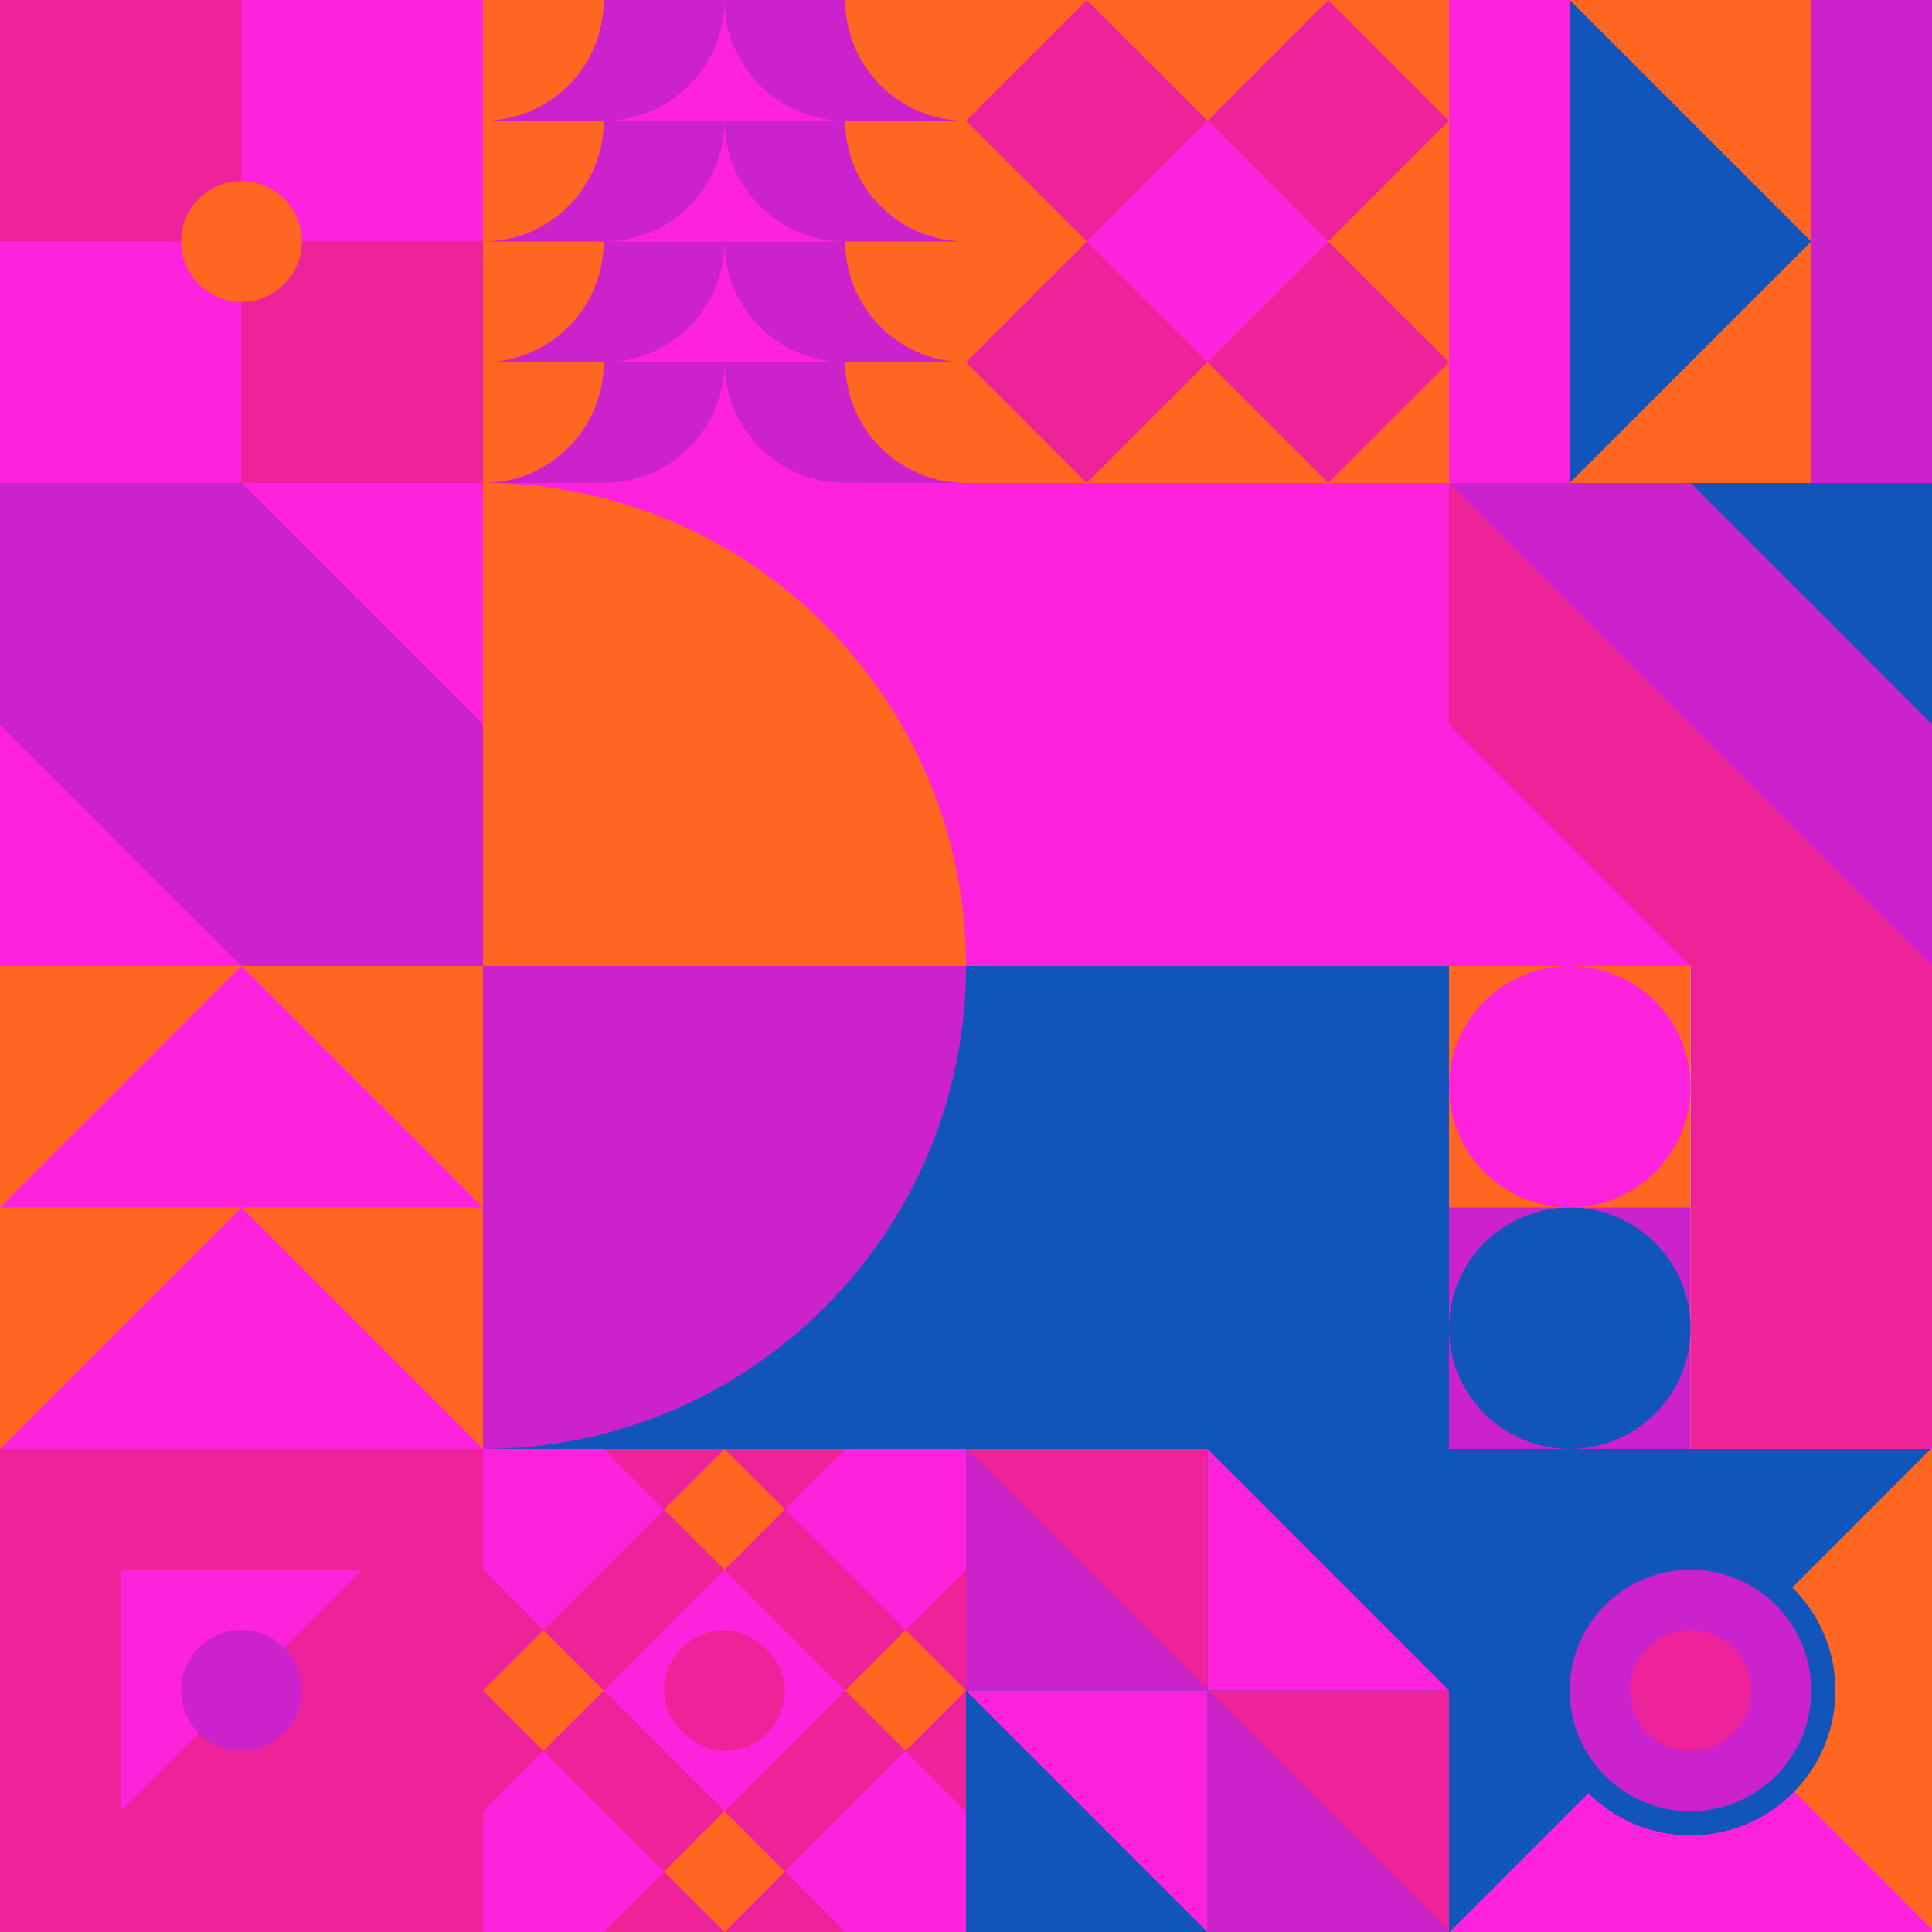
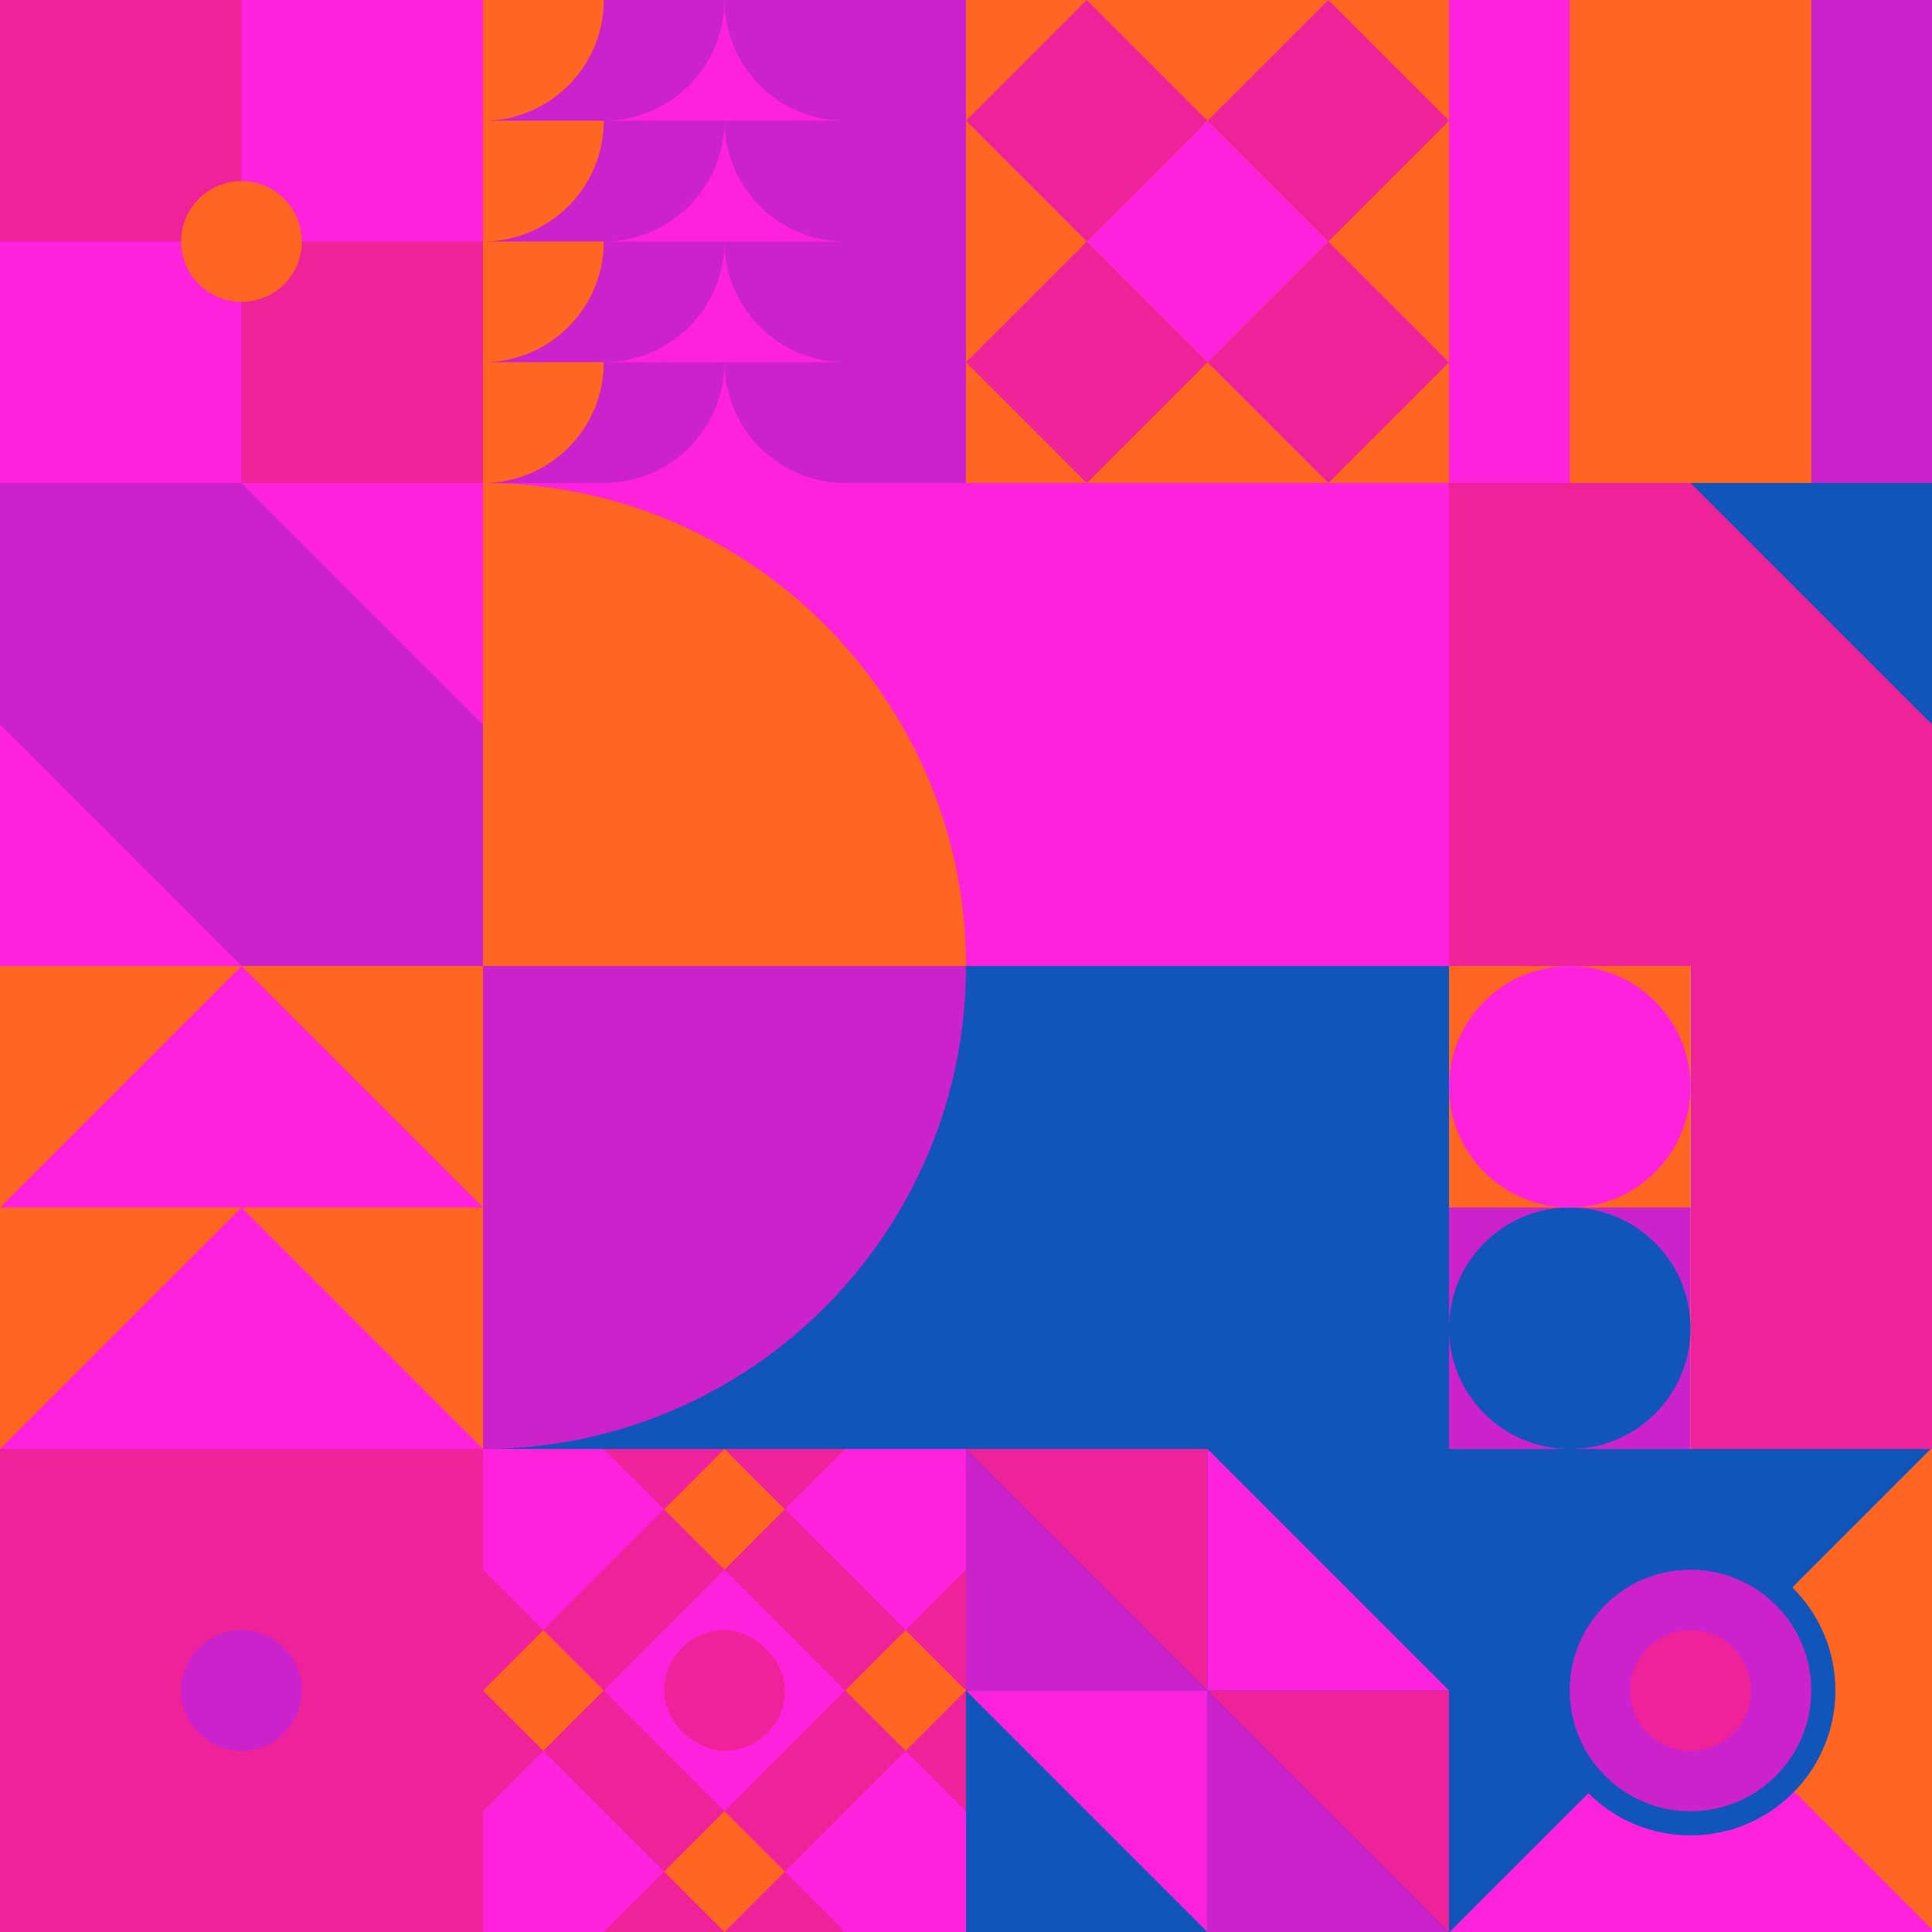
<svg xmlns="http://www.w3.org/2000/svg" id="geo" width="1280" height="1280" viewBox="0 0 1280 1280" fill="none" style="width:640px;height:640px">
  <g class="svg-image">
    <g class="block-0" transform="translate(0,0), scale(1), rotate(0, 160, 160)" height="320" width="320" clip-path="url(#trim)">
      <rect width="320" height="320" fill="#cc22cc" />
      <rect y="320" width="320" height="320" transform="rotate(-90 0 320)" fill="#ee2299" />
      <rect x="160" y="160" width="160" height="160" transform="rotate(-90 160 160)" fill="#ff22dd" />
      <rect width="160" height="160" transform="matrix(0 -1 -1 0 160 320)" fill="#ff22dd" />
      <rect width="160" height="160" transform="matrix(0 -1 -1 0 320 320)" fill="#ee2299" />
      <circle cx="160" cy="160" r="40" fill="#ff6622" />
    </g>
    <g class="block-1" transform="translate(320,0), scale(1), rotate(0, 160, 160)" height="320" width="320" clip-path="url(#trim)">
      <rect width="320" height="320" fill="#ff22dd" />
      <path d="M0 240h160c0 44.183-35.817 80-80 80H0v-80ZM0 160h160c0 44.183-35.817 80-80 80H0v-80ZM0 80h160c0 44.183-35.817 80-80 80H0V80ZM0 0h160c0 44.183-35.817 80-80 80H0V0Z" fill="#cc22cc" />
      <path d="M-80 240H80c0 44.183-35.817 80-80 80h-80v-80ZM-80 160H80c0 44.183-35.817 80-80 80h-80v-80ZM-80 80H80c0 44.183-35.817 80-80 80h-80V80ZM-80 0H80c0 44.183-35.817 80-80 80h-80V0Z" fill="#ff6622" />
      <path d="M320 240H160c0 44.183 35.817 80 80 80h80v-80ZM320 160H160c0 44.183 35.817 80 80 80h80v-80ZM320 80H160c0 44.183 35.817 80 80 80h80V80ZM320 0H160c0 44.183 35.817 80 80 80h80V0Z" fill="#cc22cc" />
-       <path d="M400 240H240c0 44.183 35.817 80 80 80h80v-80ZM400 160H240c0 44.183 35.817 80 80 80h80v-80ZM400 80H240c0 44.183 35.817 80 80 80h80V80ZM400 0H240c0 44.183 35.817 80 80 80h80V0Z" fill="#ff6622" />
    </g>
    <g class="block-2" transform="translate(640,0), scale(1), rotate(0, 160, 160)" height="320" width="320" clip-path="url(#trim)">
      <rect width="320" height="320" fill="#ff6622" />
      <path d="M160 80L240 0L320 80L240 160L160 80Z" fill="#ee2299" />
      <path d="M160 240L240 160L320 240L240 320L160 240Z" fill="#ee2299" />
      <path d="M80 160L160 80L240 160L160 240L80 160Z" fill="#ff22dd" />
      <path d="M0 80L80 0L160 80L80 160L0 80Z" fill="#ee2299" />
      <path d="M0 240L80 160L160 240L80 320L0 240Z" fill="#ee2299" />
    </g>
    <g class="block-3" transform="translate(960,0), scale(1), rotate(90, 160, 160)" height="320" width="320" clip-path="url(#trim)">
      <style>@keyframes geo-32a0_t{0%,to{transform:translate(0,0)}13.636%{transform:translate(0,0);animation-timing-function:cubic-bezier(.4,0,.6,1)}50%,63.636%{transform:translate(80px,0);animation-timing-function:cubic-bezier(.4,0,.6,1)}}@keyframes geo-32a0_w{0%,to{width:320px}13.636%{width:320px;animation-timing-function:cubic-bezier(.4,0,.6,1)}50%,63.636%{width:160px;animation-timing-function:cubic-bezier(.4,0,.6,1)}}@keyframes geo-32a1_t{0%,to{transform:translate(0,240px)}13.636%{transform:translate(0,240px);animation-timing-function:cubic-bezier(.4,0,.6,1)}50%,63.636%{transform:translate(80px,240px);animation-timing-function:cubic-bezier(.4,0,.6,1)}}@keyframes geo-32a1_w{0%,to{width:320px}13.636%{width:320px;animation-timing-function:cubic-bezier(.4,0,.6,1)}50%,63.636%{width:160px;animation-timing-function:cubic-bezier(.4,0,.6,1)}}</style>
      <rect width="320" height="320" fill="#ff6622" />
-       <path d="m160 80 160 160H0L160 80Z" fill="#1155bb" />
      <rect width="320" height="80" fill="#cc22cc" style="animation:2.2s linear infinite both geo-32a0_t,2.2s linear infinite both geo-32a0_w" />
      <rect width="320" height="80" fill="#ff22dd" transform="translate(0 240)" style="animation:2.2s linear infinite both geo-32a1_t,2.2s linear infinite both geo-32a1_w" />
    </g>
    <g class="block-4" transform="translate(0,320), scale(1), rotate(0, 160, 160)" height="320" width="320" clip-path="url(#trim)">
      <rect width="320" height="320" fill="#ff6622" />
      <rect width="320" height="320" fill="#ff22dd" />
      <path fill-rule="evenodd" clip-rule="evenodd" d="M0 0H160L320 160V320H160L0 160V0Z" fill="#cc22cc" />
    </g>
    <g class="block-5" transform="translate(320,320), scale(2), rotate(90, 160, 160)" height="640" width="640" clip-path="url(#trim)">
      <rect width="320" height="320" fill="#cc22cc" />
      <rect y="320" width="320" height="320" transform="rotate(-90 0 320)" fill="#1155bb" />
      <path d="M160 320V160C248.366 160 320 231.634 320 320H160Z" fill="#cc22cc" />
      <rect y="320" width="320" height="160" transform="rotate(-90 0 320)" fill="#ff22dd" />
      <path d="M160 320V160C71.634 160 0 231.634 0 320H160Z" fill="#ff6622" />
    </g>
    <g class="block-6" transform="translate(960,320), scale(1), rotate(0, 160, 160)" height="320" width="320" clip-path="url(#trim)">
      <rect width="320" height="320" fill="#ee2299" />
-       <rect width="320" height="320" fill="#ff22dd" />
-       <path d="M160 0H0L320 320V160L160 0Z" fill="#cc22cc" />
      <path d="M0 0V160L160 320H320L0 0Z" fill="#ee2299" />
      <path d="M320 160V0H160L320 160Z" fill="#1155bb" />
    </g>
    <g class="block-7" transform="translate(0,640), scale(1), rotate(180, 160, 160)" height="320" width="320" clip-path="url(#trim)">
      <style>@keyframes geo-18-a0_t{0%,13.636%{transform:translate(0,0)}50%,63.636%{transform:translate(0,160px)}to{transform:translate(0,320px)}}@keyframes geo-18-a1_t{0%,13.636%{transform:translate(0,-160px)}50%,63.636%{transform:translate(0,0)}to{transform:translate(0,160px)}}@keyframes geo-18-a2_t{0%,13.636%{transform:translate(0,-320px)}50%,63.636%{transform:translate(0,-160px)}to{transform:translate(0,0)}}@keyframes geo-18-a3_t{0%,13.636%{transform:translate(0,0)}50%,63.636%{transform:translate(0,160px)}to{transform:translate(0,320px)}}</style>
      <rect width="320" height="320" fill="#ff6622" />
      <path d="M320 0H0l160 160L320 0Z" fill="#ff22dd" style="animation:2.2s ease-in-out infinite both geo-18-a0_t" />
      <path d="M320 0H0l160 160L320 0Z" fill="#ff22dd" transform="translate(0 -160)" style="animation:2.2s ease-in-out infinite both geo-18-a1_t" />
      <path d="M320 0H0l160 160L320 0Z" fill="#ff22dd" transform="translate(0 -320)" style="animation:2.2s ease-in-out infinite both geo-18-a2_t" />
      <path d="M320 160H0l160 160 160-160Z" fill="#ff22dd" style="animation:2.2s ease-in-out infinite both geo-18-a3_t" />
    </g>
    <g class="block-8" transform="translate(960,640), scale(1), rotate(180, 160, 160)" height="320" width="320" clip-path="url(#trim)">
      <rect width="320" height="320" fill="white" />
      <rect y="320" width="320" height="160" transform="rotate(-90 0 320)" fill="#ee2299" />
      <rect x="160" y="320" width="320" height="160" transform="rotate(-90 160 320)" fill="#ff6622" />
      <path d="M160 160V0H320V160H160Z" fill="#cc22cc" />
      <circle cx="240" cy="80" r="80" fill="#1155bb" />
      <circle cx="240" cy="240" r="80" fill="#ff22dd" />
    </g>
    <g class="block-9" transform="translate(0,960), scale(1), rotate(270, 160, 160)" height="320" width="320" clip-path="url(#trim)">
      <style>@keyframes geo-70a0_t{0%,6.818%{transform:translate(160px,160px) rotate(0deg) translate(-160px,-160px);animation-timing-function:cubic-bezier(.4,0,.6,1)}25%,31.818%{transform:translate(160px,160px) rotate(90deg) translate(-160px,-160px);animation-timing-function:cubic-bezier(.4,0,.6,1)}50%,56.818%{transform:translate(160px,160px) rotate(180deg) translate(-160px,-160px);animation-timing-function:cubic-bezier(.4,0,.6,1)}75%,81.818%{transform:translate(160px,160px) rotate(270deg) translate(-160px,-160px);animation-timing-function:cubic-bezier(.4,0,.6,1)}to{transform:translate(160px,160px) rotate(360deg) translate(-160px,-160px)}}</style>
      <rect width="320" height="320" fill="#ee2299" />
-       <path d="M240 240V80H80l160 160Z" fill="#ff22dd" style="animation:4.4s linear infinite both geo-70a0_t" />
      <circle cx="160" cy="160" fill="#cc22cc" r="40" />
    </g>
    <g class="block-10" transform="translate(320,960), scale(1), rotate(0, 160, 160)" height="320" width="320" clip-path="url(#trim)">
      <defs>
        <clipPath id="ClipPath-1">
          <rect width="320" height="320" fill="#ff6622" />
        </clipPath>
      </defs>
      <style>@keyframes geo-24-a0_t{0%,27.273%{transform:translate(0,0);animation-timing-function:ease-in-out}to{transform:translate(120px,-120px)}}@keyframes geo-24-a1_t{0%,27.273%{transform:translate(0,0);animation-timing-function:ease-in-out}to{transform:translate(-120px,120px)}}@keyframes geo-24-a2_t{0%,27.273%{transform:translate(0,0);animation-timing-function:ease-in-out}to{transform:translate(-120px,-120px)}}@keyframes geo-24-a3_t{0%,27.273%{transform:translate(0,0);animation-timing-function:ease-in-out}to{transform:translate(120px,120px)}}</style>
      <g clip-path="url(#ClipPath-1)">
        <rect width="320" height="320" fill="#ee2299" />
        <path d="m120 280 40-40 40 40-40 40-40-40Z" fill="#ff6622" style="animation:1.1s ease-in-out infinite both geo-24-a0_t" />
        <path d="m120 40 40-40 40 40-40 40-40-40Z" fill="#ff6622" style="animation:1.1s ease-in-out infinite both geo-24-a1_t" />
        <path d="m240 160 40-40 40 40-40 40-40-40Z" fill="#ff6622" style="animation:1.1s ease-in-out infinite both geo-24-a2_t" />
        <path d="m0 160 40-40 40 40-40 40-40-40Z" fill="#ff6622" style="animation:1.1s ease-in-out infinite both geo-24-a3_t" />
        <path d="m80 160 80-80 80 80-80 80-80-80ZM-40 40l80-80 80 80-80 80-80-80ZM200 280l80-80 80 80-80 80-80-80ZM-40 280l80-80 80 80-80 80-80-80ZM200 40l80-80 80 80-80 80-80-80Z" fill="#ff22dd" />
        <rect width="80" height="80" rx="40" fill="#ee2299" transform="matrix(0 -1 -1 0 200 200)" />
      </g>
    </g>
    <g class="block-11" transform="translate(640,960), scale(1), rotate(0, 160, 160)" height="320" width="320" clip-path="url(#trim)">
      <style>@keyframes geo-55a0_t{0%,to{transform:translate(0,0)}13.636%{transform:translate(0,0);animation-timing-function:cubic-bezier(.4,0,.6,1)}50%,63.636%{transform:translate(160px,0);animation-timing-function:cubic-bezier(.4,0,.6,1)}}@keyframes geo-55a1_t{0%,to{transform:translate(0,0)}13.636%{transform:translate(0,0);animation-timing-function:cubic-bezier(.4,0,.6,1)}50%,63.636%{transform:translate(-160px,0);animation-timing-function:cubic-bezier(.4,0,.6,1)}}</style>
      <rect width="320" height="320" fill="#1155bb" />
      <rect width="320" height="320" fill="#1155bb" />
      <path d="M320 320V160H160l160 160ZM160 160V0H0l160 160Z" fill="#ee2299" />
      <path d="M160 160v160h160L160 160ZM0 0v160h160L0 0Z" fill="#cc22cc" />
      <path d="M160 320V160H0l160 160Z" fill="#ff22dd" style="animation:2.2s linear infinite both geo-55a0_t" />
      <path d="M160 0v160h160L160 0Z" fill="#ff22dd" style="animation:2.2s linear infinite both geo-55a1_t" />
    </g>
    <g class="block-12" transform="translate(960,960), scale(1), rotate(270, 160, 160)" height="320" width="320" clip-path="url(#trim)">
      <rect width="320" height="320" fill="#1155bb" />
      <g transform="translate(82,557.7) rotate(90) translate(-377.7,-377.7)">
        <rect width="612.4" height="456" fill="#ff22dd" transform="translate(270,491.5) rotate(45) translate(-340.4,-160)" />
        <rect width="612.4" height="456" fill="#ff6622" transform="translate(430.5,329.8) rotate(45) translate(-340.4,-160)" />
      </g>
      <ellipse cx="160" cy="160" fill="#cc22cc" stroke="#1155bb" stroke-width="16" rx="88" ry="88" />
      <ellipse cx="160" cy="160" fill="#ee2299" rx="40" ry="40" />
    </g>
  </g>
  <clipPath id="trim">
    <rect width="320" height="320" fill="white" />
  </clipPath>
  <filter id="noiseFilter">
    <feTurbulence baseFrequency="0.5" result="noise" />
    <feColorMatrix type="saturate" values="0.10" />
    <feBlend in="SourceGraphic" in2="noise" mode="multiply" />
  </filter>
  <rect transform="translate(0,0)" height="1280" width="1280" filter="url(#noiseFilter)" opacity="0.4" />
</svg>